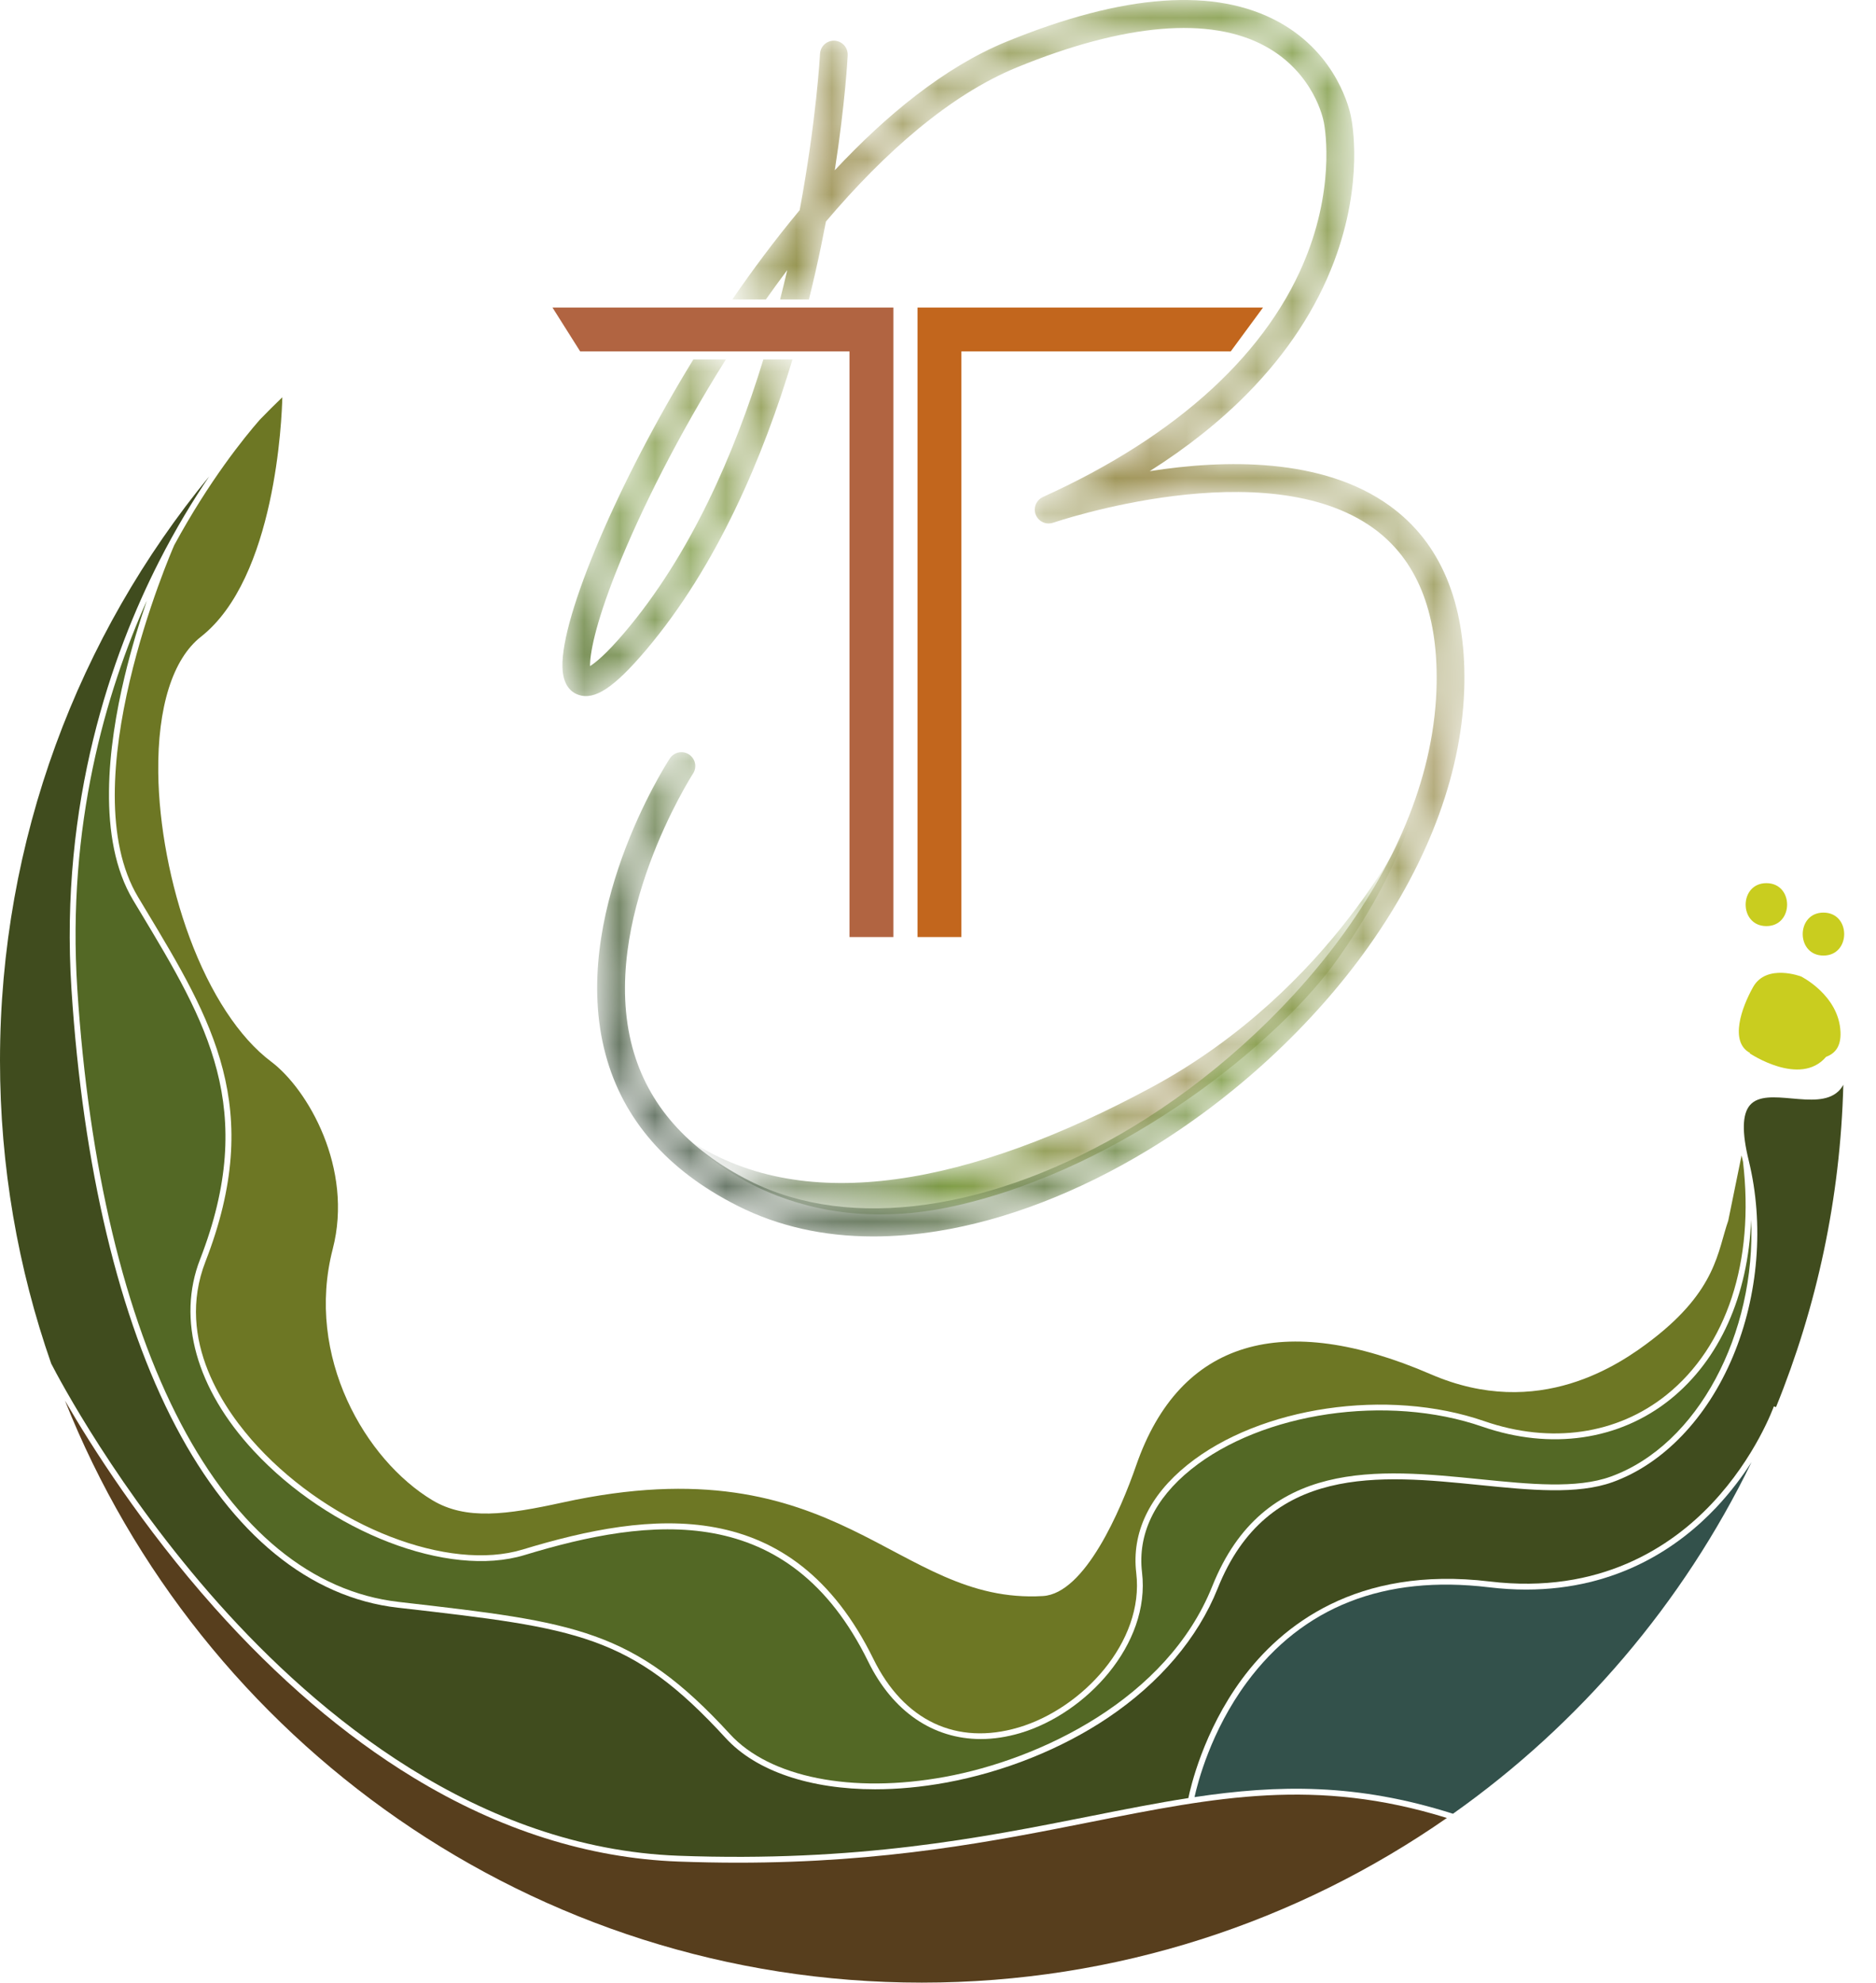
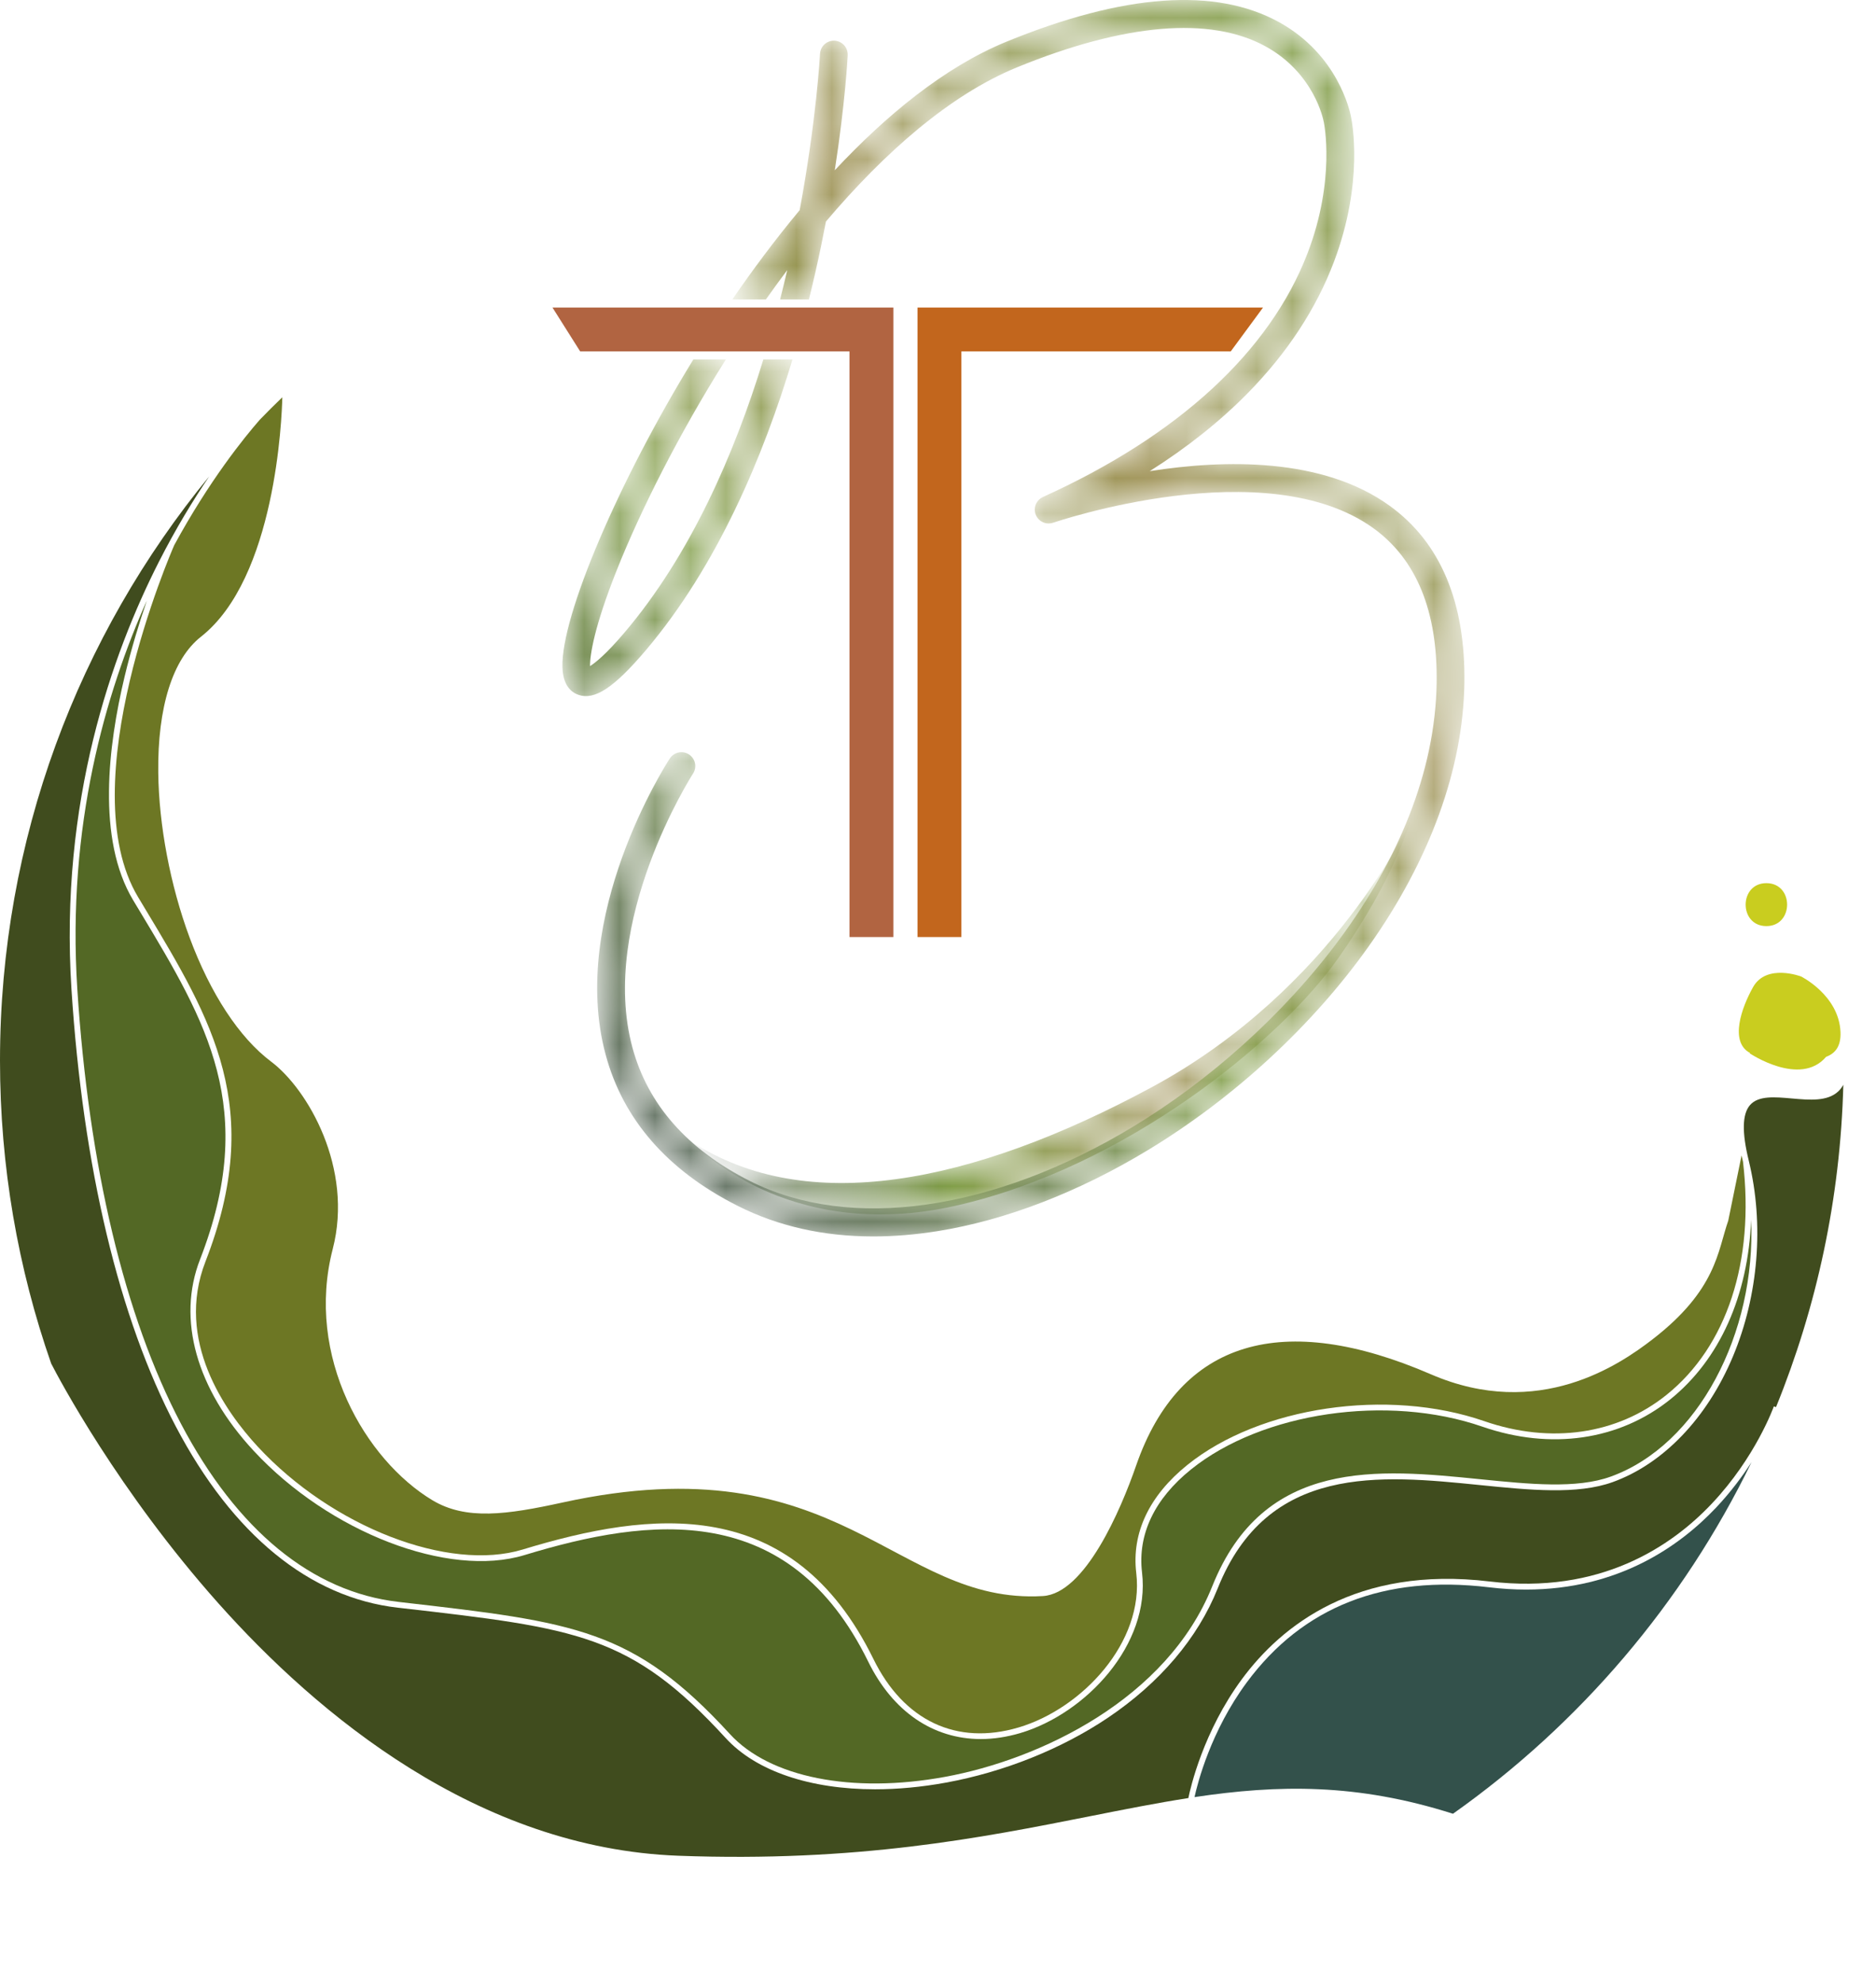
<svg xmlns="http://www.w3.org/2000/svg" width="53" height="56" viewBox="0 0 53 56" fill="none">
  <mask id="mask0_456_106" style="mask-type:luminance" maskUnits="userSpaceOnUse" x="19" y="23" width="21" height="12">
    <path d="M39.832 23.204C39.832 23.204 37.695 27.927 32.54 30.708C27.384 33.489 22.776 34.332 19.569 32.266C19.569 32.266 22.179 35.144 26.995 34.058C31.812 32.973 36.169 29.385 37.797 27.079C39.425 24.772 39.832 23.204 39.832 23.204Z" fill="white" />
  </mask>
  <g mask="url(#mask0_456_106)">
    <path d="M39.832 23.204C39.832 23.204 37.695 27.927 32.54 30.708C27.384 33.489 22.776 34.332 19.569 32.266C19.569 32.266 22.179 35.144 26.995 34.058C31.812 32.973 36.169 29.385 37.797 27.079C39.425 24.772 39.832 23.204 39.832 23.204Z" fill="url(#paint0_linear_456_106)" />
  </g>
  <mask id="mask1_456_106" style="mask-type:luminance" maskUnits="userSpaceOnUse" x="16" y="0" width="26" height="35">
    <path d="M39.263 14.288C37.364 12.915 34.591 12.977 32.482 13.308C33.547 12.633 34.473 11.896 35.253 11.102C36.369 9.967 37.189 8.715 37.692 7.38C38.533 5.145 38.199 3.443 38.166 3.291C38.137 3.136 37.798 1.544 36.137 0.627C34.341 -0.365 31.749 -0.179 28.433 1.178C26.668 1.902 25.014 3.278 23.584 4.809C23.879 2.909 23.945 1.636 23.949 1.56H23.948C23.948 1.554 23.949 1.547 23.949 1.541C23.949 1.325 23.774 1.149 23.558 1.149C23.348 1.149 23.177 1.314 23.167 1.522L23.166 1.521C23.165 1.565 23.065 3.394 22.592 5.936C21.878 6.793 21.238 7.659 20.69 8.457H21.638C21.835 8.179 22.035 7.903 22.24 7.631C22.177 7.902 22.111 8.178 22.04 8.457H22.854C22.921 8.185 22.984 7.919 23.042 7.663C23.152 7.177 23.249 6.706 23.334 6.258C24.992 4.301 26.84 2.677 28.73 1.903C31.763 0.661 34.188 0.455 35.745 1.305C37.129 2.061 37.386 3.381 37.396 3.435L37.4 3.453C37.403 3.469 37.739 5.067 36.941 7.151C35.879 9.923 33.294 12.305 29.464 14.038V14.039C29.329 14.1 29.234 14.236 29.234 14.395C29.234 14.611 29.41 14.786 29.626 14.786C29.671 14.786 29.714 14.778 29.754 14.764L29.754 14.765C29.814 14.744 35.759 12.721 38.804 14.922C40.017 15.799 40.617 17.266 40.588 19.283C40.512 24.404 36.232 29.268 32.023 31.817C28.069 34.21 24.019 34.787 21.189 33.359C19.419 32.466 18.301 31.197 17.867 29.588C16.905 26.026 19.552 21.892 19.579 21.851L19.579 21.851C19.619 21.79 19.643 21.716 19.643 21.638C19.643 21.421 19.467 21.246 19.251 21.246C19.114 21.246 18.993 21.317 18.923 21.424L18.923 21.424C18.806 21.604 16.058 25.887 17.11 29.789C17.604 31.623 18.858 33.06 20.837 34.058C21.979 34.635 23.263 34.924 24.67 34.924C25.251 34.924 25.852 34.875 26.474 34.776C28.401 34.47 30.46 33.678 32.429 32.486C34.867 31.01 37.083 28.965 38.67 26.727C40.401 24.285 41.335 21.715 41.371 19.294C41.404 17.008 40.695 15.323 39.263 14.288Z" fill="white" />
  </mask>
  <g mask="url(#mask1_456_106)">
    <path d="M39.263 14.288C37.364 12.915 34.591 12.977 32.482 13.308C33.547 12.633 34.473 11.896 35.253 11.102C36.369 9.967 37.189 8.715 37.692 7.38C38.533 5.145 38.199 3.443 38.166 3.291C38.137 3.136 37.798 1.544 36.137 0.627C34.341 -0.365 31.749 -0.179 28.433 1.178C26.668 1.902 25.014 3.278 23.584 4.809C23.879 2.909 23.945 1.636 23.949 1.56H23.948C23.948 1.554 23.949 1.547 23.949 1.541C23.949 1.325 23.774 1.149 23.558 1.149C23.348 1.149 23.177 1.314 23.167 1.522L23.166 1.521C23.165 1.565 23.065 3.394 22.592 5.936C21.878 6.793 21.238 7.659 20.69 8.457H21.638C21.835 8.179 22.035 7.903 22.24 7.631C22.177 7.902 22.111 8.178 22.04 8.457H22.854C22.921 8.185 22.984 7.919 23.042 7.663C23.152 7.177 23.249 6.706 23.334 6.258C24.992 4.301 26.84 2.677 28.73 1.903C31.763 0.661 34.188 0.455 35.745 1.305C37.129 2.061 37.386 3.381 37.396 3.435L37.4 3.453C37.403 3.469 37.739 5.067 36.941 7.151C35.879 9.923 33.294 12.305 29.464 14.038V14.039C29.329 14.1 29.234 14.236 29.234 14.395C29.234 14.611 29.41 14.786 29.626 14.786C29.671 14.786 29.714 14.778 29.754 14.764L29.754 14.765C29.814 14.744 35.759 12.721 38.804 14.922C40.017 15.799 40.617 17.266 40.588 19.283C40.512 24.404 36.232 29.268 32.023 31.817C28.069 34.21 24.019 34.787 21.189 33.359C19.419 32.466 18.301 31.197 17.867 29.588C16.905 26.026 19.552 21.892 19.579 21.851L19.579 21.851C19.619 21.79 19.643 21.716 19.643 21.638C19.643 21.421 19.467 21.246 19.251 21.246C19.114 21.246 18.993 21.317 18.923 21.424L18.923 21.424C18.806 21.604 16.058 25.887 17.11 29.789C17.604 31.623 18.858 33.06 20.837 34.058C21.979 34.635 23.263 34.924 24.67 34.924C25.251 34.924 25.852 34.875 26.474 34.776C28.401 34.47 30.46 33.678 32.429 32.486C34.867 31.01 37.083 28.965 38.67 26.727C40.401 24.285 41.335 21.715 41.371 19.294C41.404 17.008 40.695 15.323 39.263 14.288Z" fill="url(#paint1_linear_456_106)" />
  </g>
  <mask id="mask2_456_106" style="mask-type:luminance" maskUnits="userSpaceOnUse" x="15" y="10" width="8" height="10">
    <path d="M17.648 17.861C17.128 18.474 16.824 18.718 16.67 18.815C16.664 18.498 16.792 17.694 17.423 16.108C18.088 14.437 19.163 12.289 20.507 10.153H19.588C17.473 13.598 15.854 17.392 15.889 18.835C15.902 19.362 16.141 19.556 16.339 19.625C16.798 19.787 17.35 19.423 18.245 18.367C20.27 15.978 21.569 12.88 22.389 10.153H21.566C20.742 12.842 19.503 15.673 17.648 17.861Z" fill="white" />
  </mask>
  <g mask="url(#mask2_456_106)">
    <path d="M17.648 17.861C17.128 18.474 16.824 18.718 16.67 18.815C16.664 18.498 16.792 17.694 17.423 16.108C18.088 14.437 19.163 12.289 20.507 10.153H19.588C17.473 13.598 15.854 17.392 15.889 18.835C15.902 19.362 16.141 19.556 16.339 19.625C16.798 19.787 17.35 19.423 18.245 18.367C20.27 15.978 21.569 12.88 22.389 10.153H21.566C20.742 12.842 19.503 15.673 17.648 17.861Z" fill="url(#paint2_linear_456_106)" />
  </g>
  <path d="M25.921 8.686V26.467H27.161V9.926H34.77L35.683 8.686H25.921Z" fill="#C2661D" />
  <path d="M16.391 9.926H24V26.467H25.24V8.686H15.608L16.391 9.926Z" fill="#B16441" />
  <path d="M51.997 29.152C51.955 28.112 50.884 27.581 50.884 27.581C50.884 27.581 49.905 27.207 49.527 27.881C49.202 28.459 48.855 29.429 49.44 29.74L49.43 29.75C49.43 29.75 50.856 30.712 51.591 29.85C51.853 29.753 52.013 29.548 51.997 29.152Z" fill="#C9CD1F" />
-   <path d="M51.515 26.99C52.296 26.99 52.297 25.777 51.515 25.777C50.735 25.777 50.734 26.99 51.515 26.99Z" fill="#C9CD1F" />
  <path d="M49.903 26.158C50.683 26.158 50.685 24.945 49.903 24.945C49.123 24.945 49.121 26.158 49.903 26.158Z" fill="#C9CD1F" />
  <path d="M43.117 44.898C42.78 44.898 42.429 44.877 42.062 44.833C39.106 44.478 36.805 45.382 35.225 47.518C34.205 48.896 33.832 50.37 33.747 50.76C36.11 50.406 38.337 50.366 41.049 51.23C44.633 48.695 47.55 45.279 49.483 41.3C49.222 41.704 48.892 42.149 48.483 42.582C47.449 43.678 45.714 44.897 43.117 44.898Z" fill="#33514B" />
-   <path d="M30.826 51.461C28.09 52.004 25.029 52.612 20.837 52.612C20.297 52.612 19.738 52.601 19.158 52.58C16.625 52.485 14.108 51.687 11.676 50.207C9.734 49.025 7.841 47.408 6.052 45.401C4.014 43.114 2.571 40.831 1.835 39.56C5.665 49.181 15.072 56 26.043 56C31.551 56 36.665 54.279 40.877 51.349C37.177 50.201 34.369 50.758 30.826 51.461Z" fill="#573E1D" />
  <path d="M28.822 48.952C28.441 49.064 28.068 49.12 27.709 49.12C26.369 49.12 25.223 48.35 24.527 46.93C22.283 42.36 18.359 42.846 14.817 43.924C12.666 44.578 9.305 43.284 7.165 40.977C5.546 39.231 4.995 37.262 5.651 35.574C7.306 31.317 5.833 28.87 3.969 25.771L3.762 25.427C2.726 23.7 3.058 21.042 3.519 19.116C3.71 18.319 3.938 17.577 4.148 16.965C2.991 19.553 1.886 23.321 2.184 27.934C2.507 32.938 3.519 37.184 5.111 40.211C6.696 43.225 8.821 44.967 11.259 45.246L11.342 45.256C16.246 45.819 17.898 46.008 20.623 48.981C21.745 50.205 24.071 50.668 26.692 50.189C29.381 49.698 32.973 47.993 34.249 44.803C35.704 41.165 38.952 41.492 41.817 41.781C43.217 41.922 44.54 42.056 45.506 41.707C47.978 40.814 49.611 37.653 49.473 34.451C49.385 36.599 48.588 38.399 47.188 39.526C45.747 40.684 43.813 40.965 41.88 40.297C39.197 39.367 35.657 39.887 33.648 41.505C32.615 42.337 32.137 43.342 32.264 44.412C32.507 46.447 30.68 48.402 28.822 48.952Z" fill="#536825" />
  <path d="M3.903 25.342L4.11 25.686C5.998 28.823 7.489 31.302 5.805 35.633C4.939 37.861 6.361 39.867 7.286 40.865C9.386 43.13 12.673 44.404 14.769 43.766C18.378 42.668 22.376 42.176 24.675 46.858C25.532 48.605 27.027 49.31 28.775 48.793C30.569 48.263 32.333 46.384 32.101 44.431C31.966 43.302 32.466 42.246 33.545 41.377C35.595 39.726 39.202 39.195 41.934 40.141C43.812 40.791 45.689 40.519 47.084 39.397C48.786 38.028 49.573 35.629 49.243 32.815C49.228 32.754 49.215 32.694 49.202 32.635L48.826 34.477C48.525 35.337 48.501 36.428 46.688 37.829C45.78 38.53 43.473 40.136 40.424 38.817C36.264 37.018 33.333 37.825 32.096 41.399C31.663 42.648 30.654 45.011 29.463 45.081C25.26 45.328 23.776 40.713 15.892 42.439C14.318 42.783 13.168 42.946 12.215 42.374C10.329 41.24 8.612 38.323 9.401 35.276C9.989 33.003 8.699 30.765 7.656 29.983C6.761 29.311 5.943 28.065 5.354 26.475C4.81 25.006 4.488 23.308 4.471 21.818C4.45 19.973 4.879 18.612 5.677 17.985C7.788 16.326 7.962 11.811 7.976 11.221C7.759 11.429 7.547 11.641 7.338 11.857C6.9 12.358 5.914 13.574 4.923 15.397C4.845 15.575 1.986 22.147 3.903 25.342Z" fill="#6D7724" />
  <path d="M50.629 31.027C50.138 30.983 49.675 30.942 49.439 31.215C49.22 31.47 49.209 31.982 49.405 32.782C49.843 34.573 49.68 36.59 48.958 38.314C48.23 40.052 46.992 41.345 45.562 41.862C44.56 42.223 43.219 42.088 41.8 41.945C38.993 41.662 35.811 41.341 34.402 44.864C33.84 46.27 32.765 47.534 31.295 48.522C29.984 49.402 28.36 50.052 26.722 50.351C26.031 50.477 25.359 50.539 24.723 50.539C22.895 50.539 21.362 50.031 20.502 49.092C17.818 46.165 16.312 45.992 11.324 45.419L11.24 45.41C8.746 45.124 6.576 43.353 4.965 40.288C3.362 37.24 2.344 32.972 2.019 27.944C1.677 22.647 3.173 18.454 4.488 15.87C4.972 14.918 5.468 14.109 5.912 13.454C2.22 17.95 0 23.7 0 29.958C0 32.954 0.51 35.833 1.446 38.514C1.662 38.935 3.34 42.112 6.177 45.294C8.97 48.426 13.49 52.204 19.164 52.416C24.222 52.604 27.714 51.911 30.794 51.3C31.765 51.107 32.68 50.926 33.573 50.787C33.631 50.504 33.992 48.91 35.088 47.425C36.201 45.919 38.318 44.218 42.082 44.669C45.204 45.044 47.221 43.68 48.363 42.469C49.603 41.156 50.109 39.737 50.114 39.723L50.175 39.745C51.324 36.921 51.994 33.852 52.077 30.639C52.038 30.71 51.992 30.772 51.936 30.825C51.628 31.116 51.12 31.071 50.629 31.027Z" fill="#404C1E" />
  <defs>
    <linearGradient id="paint0_linear_456_106" x1="19.569" y1="28.753" x2="39.832" y2="28.753" gradientUnits="userSpaceOnUse">
      <stop stop-color="#415343" />
      <stop offset="9e-08" stop-color="#415343" />
      <stop offset="0.363" stop-color="#77963A" />
      <stop offset="0.662" stop-color="#9F9256" />
      <stop offset="1" stop-color="#77963A" />
    </linearGradient>
    <linearGradient id="paint1_linear_456_106" x1="15.662" y1="29.504" x2="40.455" y2="4.71" gradientUnits="userSpaceOnUse">
      <stop stop-color="#415343" />
      <stop offset="9e-08" stop-color="#415343" />
      <stop offset="0.363" stop-color="#77963A" />
      <stop offset="0.662" stop-color="#9F9256" />
      <stop offset="1" stop-color="#77963A" />
    </linearGradient>
    <linearGradient id="paint2_linear_456_106" x1="9.681" y1="23.523" x2="34.474" y2="-1.27" gradientUnits="userSpaceOnUse">
      <stop stop-color="#415343" />
      <stop offset="9e-08" stop-color="#415343" />
      <stop offset="0.363" stop-color="#77963A" />
      <stop offset="0.662" stop-color="#9F9256" />
      <stop offset="1" stop-color="#77963A" />
    </linearGradient>
  </defs>
</svg>